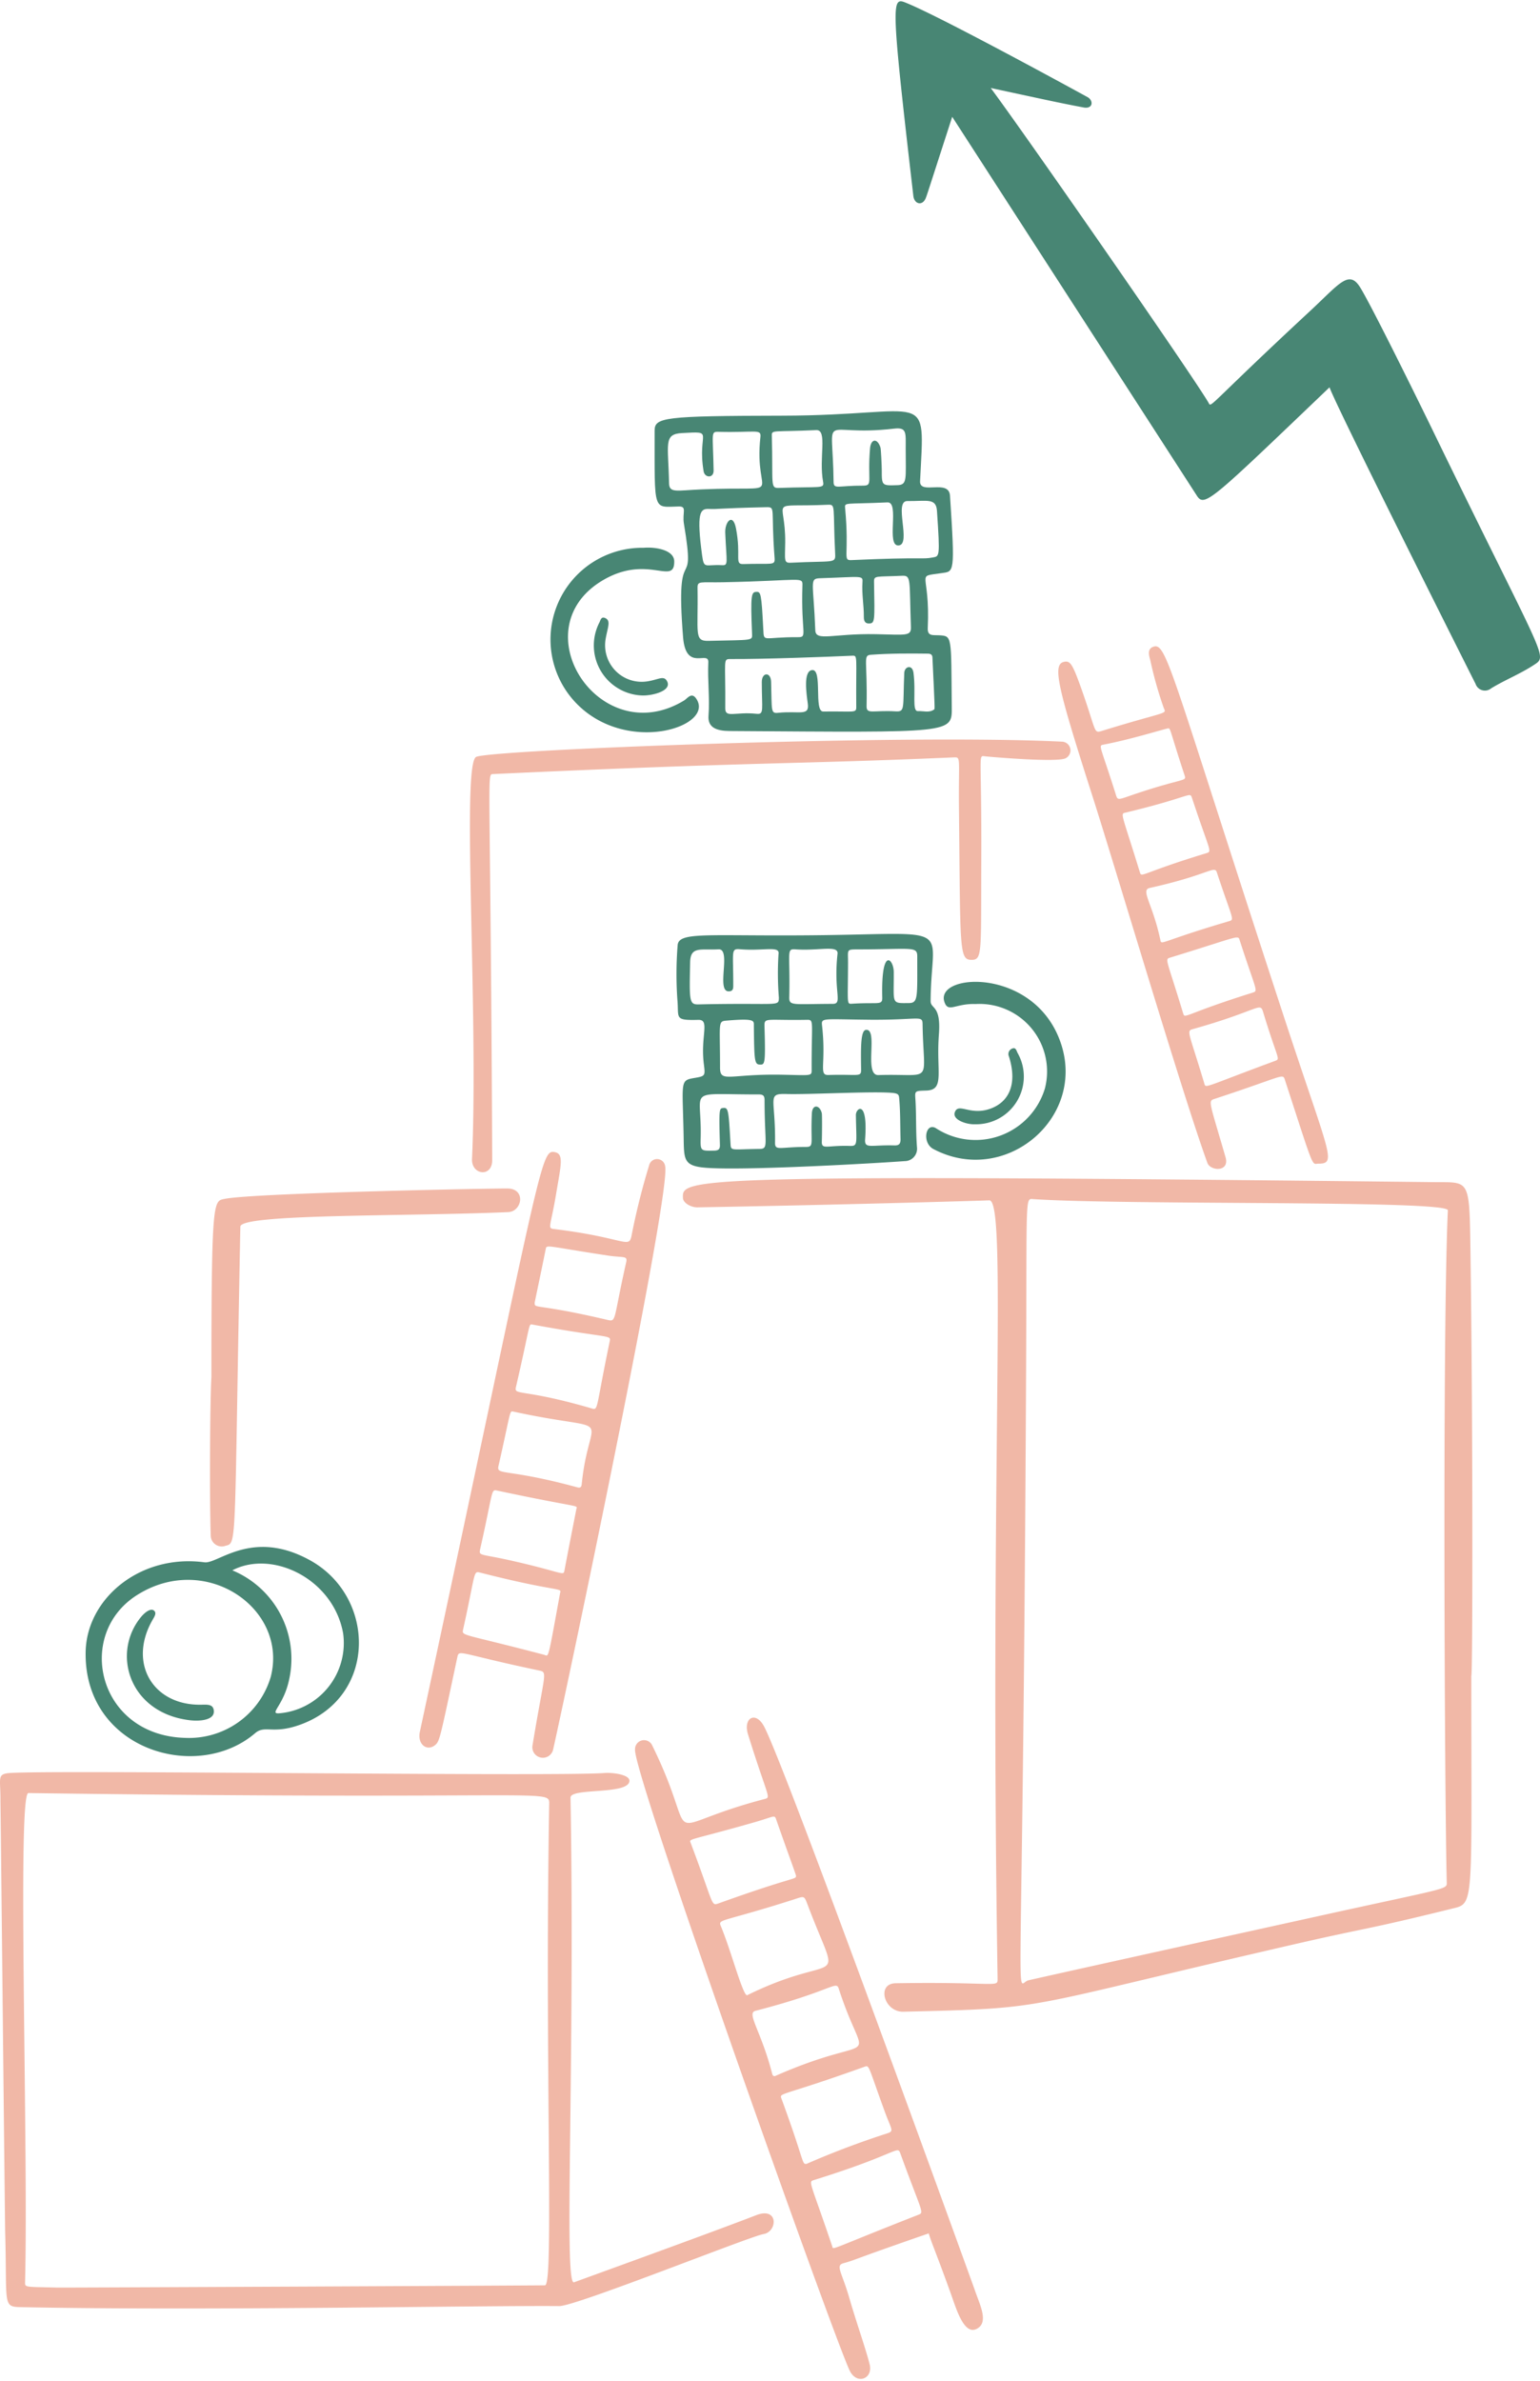
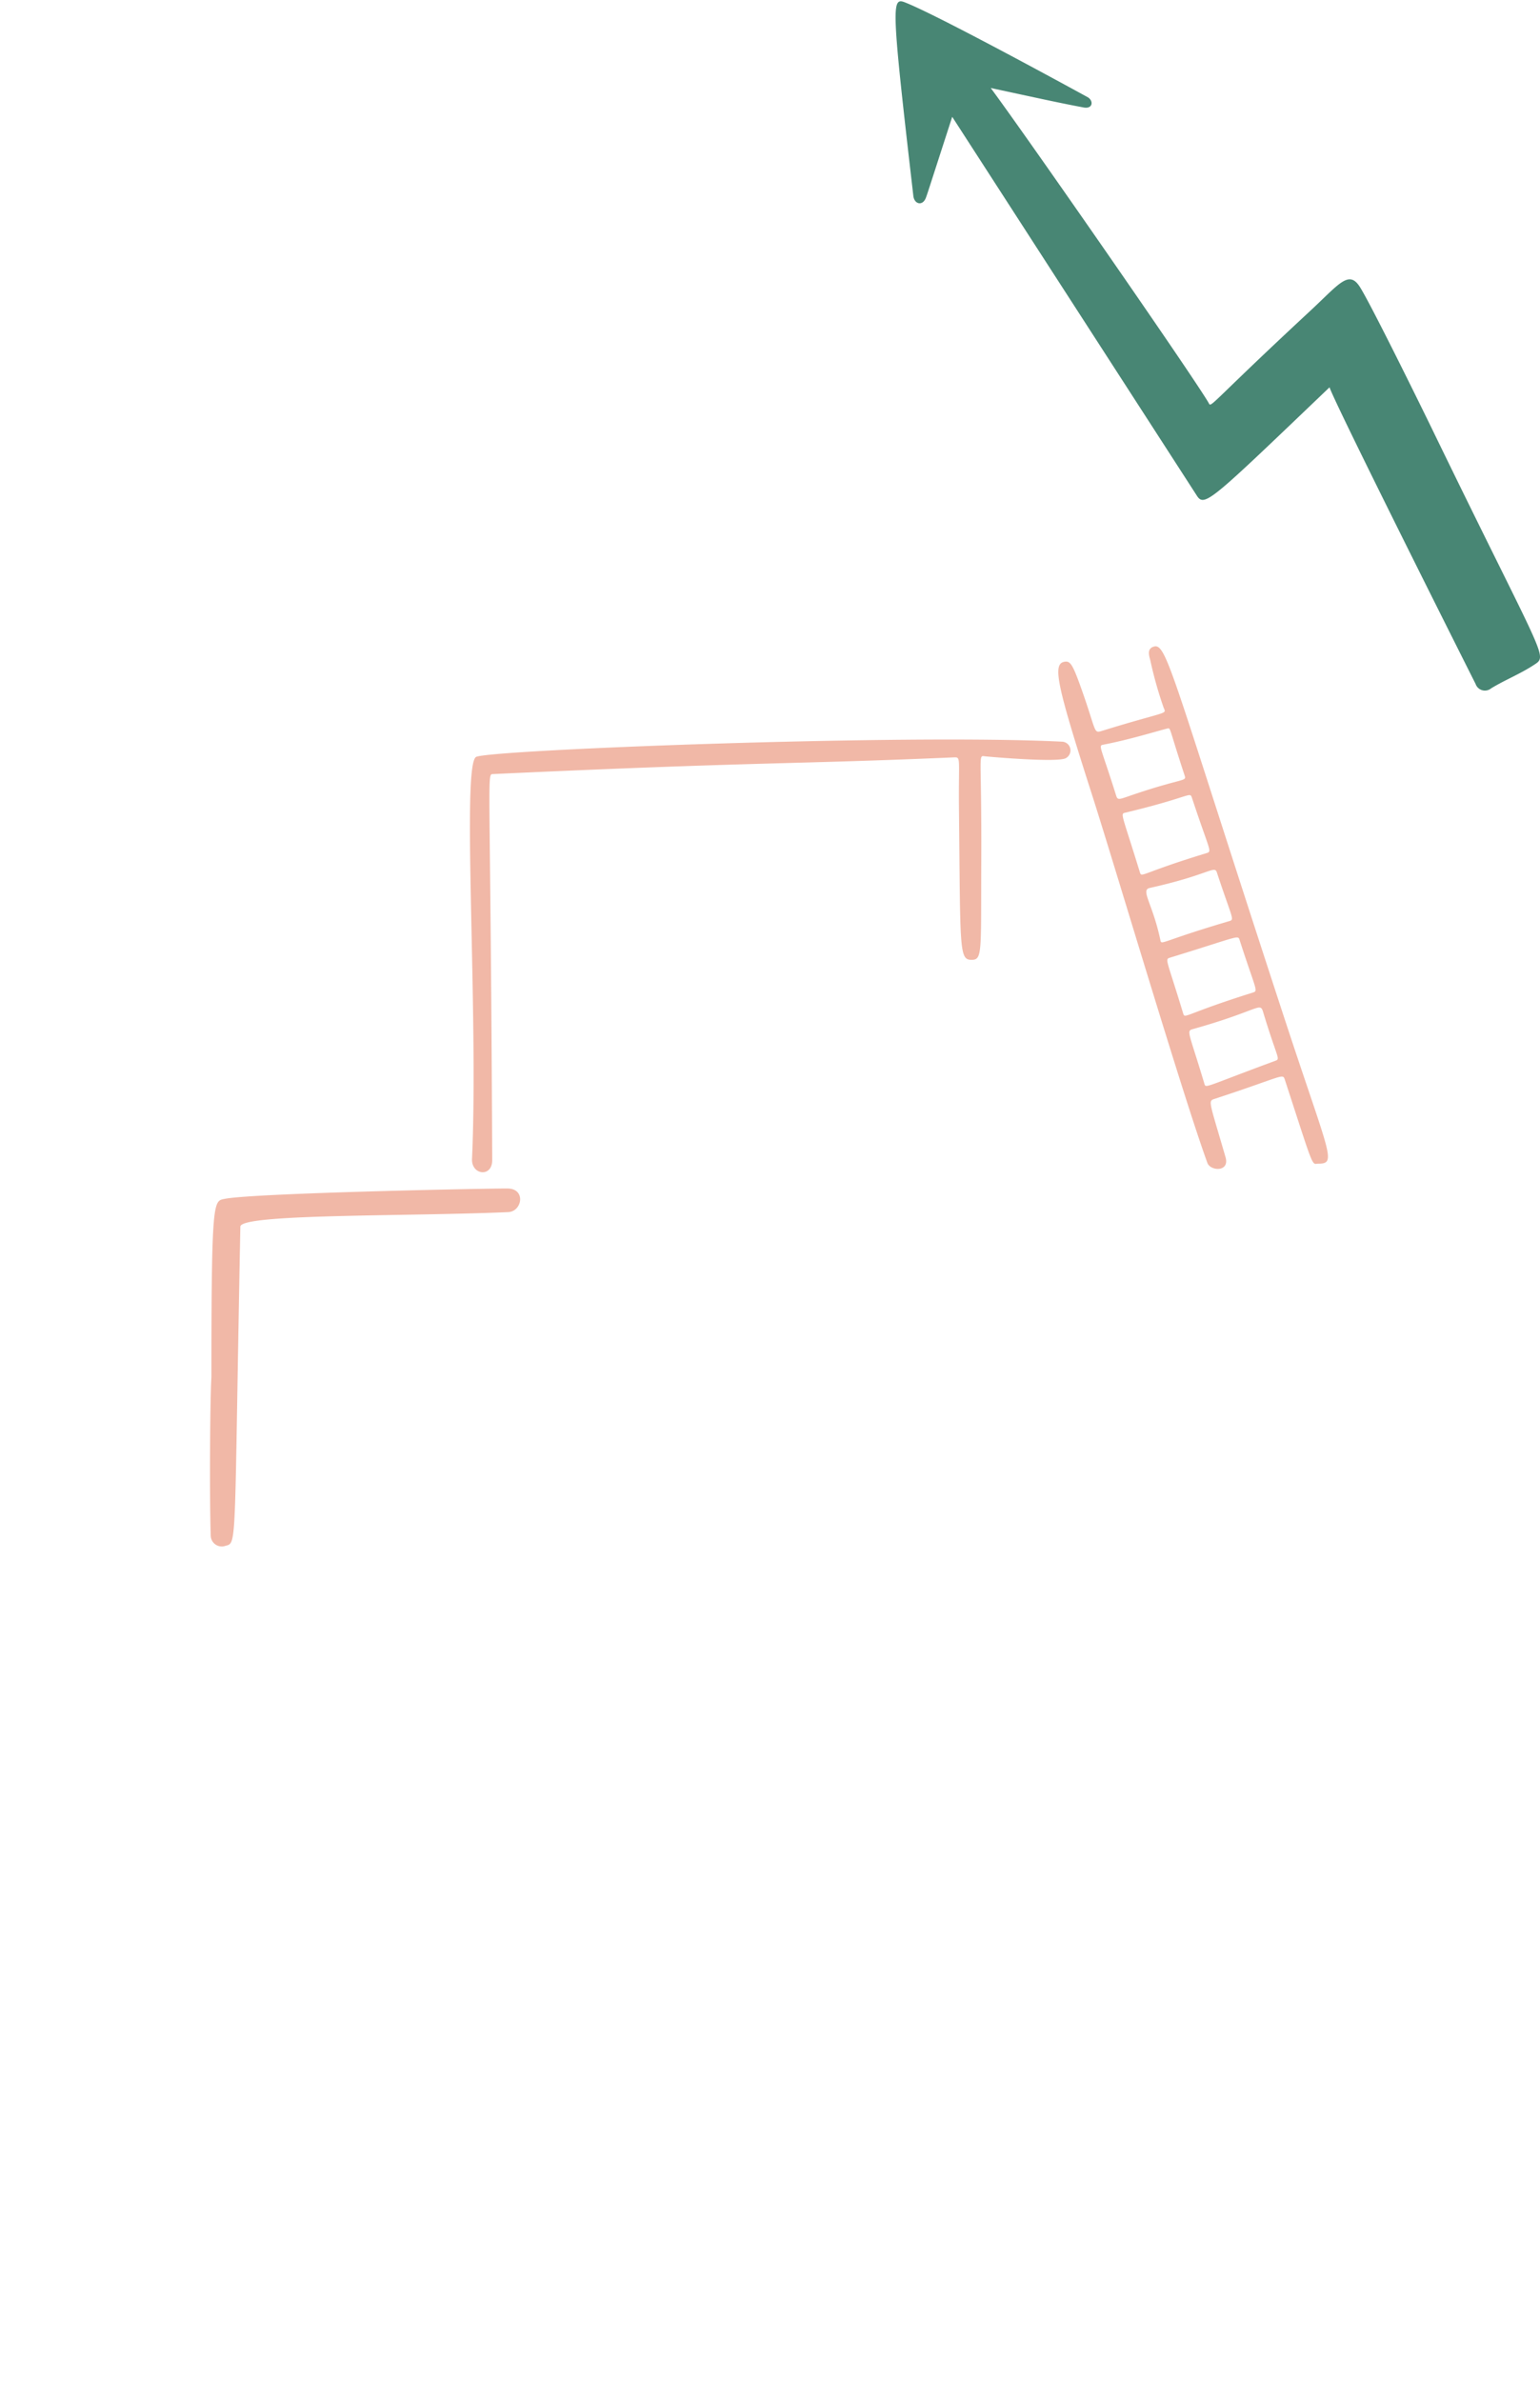
<svg xmlns="http://www.w3.org/2000/svg" width="500" height="773" fill="none" viewBox="0 0 500 773">
  <path fill="#488674" d="M431.659 125.746c-38.705 37.002-40.602 39.107-43.125 35.089-.057-.09-79.301-122.816-79.374-122.905-8.467 26.17-7.934 24.59-8.532 26.236-1.056 2.844-3.774 2.161-4.087-.56-7.625-65.77-7.052-64.596-1.97-62.524 12.111 4.981 58.574 30.47 58.664 30.526 1.868 1.178 1.572 3.84-1.406 3.283-7.885-1.475-14.325-2.921-30.169-6.321 10.864 14.58 64.311 91.493 70.64 102.031 1.146 1.914-1.588 2.543 33.106-29.681 9.405-8.735 12.525-13.443 16.141-7.719 3.616 5.724 19.858 38.757 23.4 46.057 36.474 75.134 37.782 73.533 33.147 76.572-4.636 3.039-9.429 4.875-13.959 7.65a3.203 3.203 0 0 1-2.917.597 3.2 3.2 0 0 1-2.145-2.068c-2.356-4.648-45.18-89.901-47.414-96.263Z" />
-   <path fill="#F1B8A7" d="M477.703 544.015c0 76.133 1.077 73.829-6.5 75.698-28.223 6.967-26.659 5.919-50.782 11.461-91.615 21.064-78.339 20.764-127.11 21.938-6.289.15-8.82-9.141-2.531-9.243 33.13-.536 33.163 1.597 33.114-1.523-2.665-166.342 3.25-252.94-2.714-252.652-3.095.151-48.787 1.475-94.69 2.275-2.259.041-4.684-1.495-4.749-2.986-.281-6.33-1.707-7.975 243.852-5.192 10.989.126 11.456-1.341 11.781 18.843.873 58.151.784 141.381.329 141.381ZM335.513 389.3c-2.754-.183-2.096-1.848-2.369 55.584-1.048 220.911-3.867 198.969.764 198.031.13-.025 0-.098 95.983-21.248 40.26-8.868 39.89-8.206 39.833-10.526-.674-25.964-1.442-179.196.362-218.209.17-3.368-103.836-1.6-134.557-3.632h-.016ZM.14 584.706c.08-6.976-1.106-8.532 2.254-9.015 8.3-1.219 178.347 1.162 193.842-.077 2.592-.208 8.202.495 8.125 2.555-.171 4.635-19.188 2.149-19.127 5.444 1.516 86.996-2.283 158.578 1.142 157.339 60.179-21.832 58.399-21.625 60.093-22.104 6.346-1.784 5.773 5.744 1.422 6.455-4.351.711-60.91 23.425-66.281 23.376-25.594-.227-114.515 1.58-174.82.345-6.013-.121-4.47-.71-5.095-23.786-.134-4.79-1.49-140.443-1.556-140.532Zm178.176.91c.089-5.046 0-1.146-169.097-3.494-3.697-.049.033 114.191-1.076 158.647-.045 1.934-.273 1.625 10.501 1.902 1.74.048 157.088-.663 158.315-.736 2.986-.183-.159-71.046 1.357-156.319ZM301.545 725.074c-26.659 9.234-23.21 8.43-27.719 9.697-2.673.752-.471 2.844 2.031 11.643 1.987 6.907 5.314 16.381 6.5 21.191 1.142 4.591-4.005 6.719-6.378 2.234-4.205-7.938-70.526-194.053-69.795-201.82a2.92 2.92 0 0 1 2.257-2.994 2.917 2.917 0 0 1 3.346 1.694c16.481 33.54-.102 26.931 36.461 17.335 2.21-.581 1.056-.281-5.403-21.04-1.625-5.282 2.543-7.756 5.33-2.328 7.755 15.109 68.215 182.482 68.251 182.584 1.605 4.839 4.827 10.75.63 12.834-4.197 2.084-6.728-7.024-8.442-11.741-5.038-13.959-6.309-16.543-7.069-19.289Zm-58.98-77.307c30.814-15.174 30.639-.227 19.601-29.506-1.133-3.007-1.068-2.661-4.631-1.524-23.969 7.646-24.53 6.131-23.417 8.788 3.19 7.617 7.061 22.38 8.447 22.242Zm19.281 54.751a281.922 281.922 0 0 1 26.353-9.961c2.19-.731 1.166-1.251-.926-6.984-5.501-15.051-4.948-15.177-6.614-14.58-27.17 9.75-27.67 8.348-26.955 10.286 7.622 20.748 6.569 21.39 8.142 21.239Zm8.348 26.708c.455 1.349-1.812 1.495 27.894-10.157 2.108-.812 1.328-.406-5.802-20.032-.958-2.637-.889.292-28.06 8.738-1.893.593-1.158.346 5.968 21.471v-.02ZM251.6 674.019c34.743-15.332 29.657-.686 20.719-28.397-.886-2.754-2.101.748-27.089 7.215-2.913.756 1.889 6.525 5.427 20.216.134.455.199 1.019.943.966Zm6.861-65.033c-.406-1.442-2.782-7.772-6.5-18.42-.524-1.507-.686-.735-7.629 1.219-21.191 6.037-20.662 5.009-20.049 6.63 7.617 20.142 6.5 20.431 9.027 19.521 24.981-8.966 25.05-7.61 25.151-8.942v-.008ZM179.616 567.876a3.417 3.417 0 0 1-3.987 2.73 3.418 3.418 0 0 1-2.193-1.426 3.421 3.421 0 0 1-.54-2.559c3.978-24.148 5.062-23.673 1.987-24.319-26.191-5.509-25.809-6.975-26.407-4.229-5.687 26.642-5.687 27.28-7.288 28.539-2.592 2.032-5.732-.316-4.875-4.355 39.813-185.412 39.074-189.21 43.876-188.199 2.929.618 1.962 4.063.317 13.85-1.731 10.295-2.816 10.827-.74 11.083 22.751 2.779 24.303 6.402 25.213 2.498a228.386 228.386 0 0 1 5.85-23.409 2.646 2.646 0 0 1 2.757-1.777 2.647 2.647 0 0 1 2.366 2.273c2.072 8.239-31.181 166.273-36.336 189.3Zm-6.829-137.868c-1.219-.223-.545-.101-5.282 20.358-.65 2.795 2.109.349 24.343 6.809 2.564.743 1.341 1.113 6.094-21.597.512-2.401.207-.869-25.155-5.57Zm14.361 59.834c.439-1.324.963-.227-25.675-5.907-2.141-.459-1.219-.333-5.595 19.094-.487 2.178.273 1.406 9.929 3.583 17.278 3.896 17.092 5.188 17.469 3.185 1.231-6.569 2.544-13.146 3.872-19.955Zm-5.281 27.219c.601-1.682-1.248-.195-25.952-6.5-2.308-.589-1.389-.349-5.55 18.452-.491 2.21-.373 1.187 26.289 8.215 1.581.422 1.073 2.523 5.213-20.155v-.012Zm-15.235-58.789c-1.259-.272-.739-.155-4.79 17.68-.719 3.161 2.584.65 25.477 6.886 1.023.281 1.442.073 1.547-.959 2.479-24.952 12.334-16.108-22.234-23.607Zm6.967-35.414c-.048 2.223 0 .114 23.539 5.627 3.112.727 1.861.345 6.183-18.753.488-2.157-.991-1.357-5.992-2.116-20.029-3.043-19.83-3.657-20.147-2.093-1.145 5.745-2.368 11.469-3.583 17.348v-.013Z" />
-   <path fill="#488674" d="M254.014 134.952c48.271-.086 46.228-9.535 44.712 21.271-.223 4.599 9.344-.869 9.718 4.709 1.674 25.643 1.345 24.534-2.815 25.143-8.706 1.284-3.559-.877-4.412 17.835-.122 2.722 1.698 2.218 3.628 2.332 4.359.256 3.956-.033 4.168 23.156.081 8.82.914 8.418-72.188 7.922-3.941-.028-7.089-.983-6.789-4.915.447-5.794-.341-11.575-.065-17.36.195-4.103-7.28 3.218-8.19-8.125-2.701-33.593 4.4-12.273.268-36.888-.597-3.551 1.109-5.655-1.625-5.602-8.531.174-7.861 2.218-7.885-24.607.008-4.331 2.909-4.798 41.475-4.871Zm-16.779 79.005c-2.62 0-1.625-.025-1.759 16.002-.028 3.287 3.25 1.032 10.157 1.779 2.539.277 1.702-1.308 1.702-10.343 0-3.169 2.925-3.368 3.022-.049.277 9.531-.174 10.327 2.3 10.071 6.906-.719 10.156 1.219 9.616-2.945-.431-3.23-1.556-10.652 1.414-10.932 3.481-.329.438 13.512 3.599 13.463 9.811-.15 10.737.593 10.721-1.373-.138-16.848.597-16.839-1.389-16.75-8.544.386-28.784 1.137-39.383 1.077Zm-2.283-24.932c-7.719.162-8.531-.577-8.479 1.929.24 14.756-1.194 17.217 3.547 17.104 14.467-.35 14.26.04 14.158-2.292-.561-12.886-.183-13.54 1.381-13.613 1.467-.065 1.658.467 2.267 12.273.224 4.253-.178 2.372 11.262 2.437 3.25.025.946-1.243 1.434-16.656.101-3.173.016-1.69-25.57-1.182Zm49.425 16.863c9.657.191 11.501.74 11.375-2.307-.544-15.491.175-16.799-2.88-16.657-8.596.406-9.133-.191-9.092 2.031.228 12.753.313 13.407-1.625 13.464-1.397.04-1.698-.975-1.69-2.178.028-3.737-.707-7.455-.447-11.2.167-2.352-.199-1.755-13.784-1.316-3.567.113-2.121 1.247-1.524 16.928.147 3.693 5.781.963 19.667 1.235Zm-51.103-65.696c-2.575-.065-1.804.289-1.58 12.542.049 2.632-2.905 2.437-3.25.26-2.145-12.858 3.949-13.001-7-12.399-6.114.333-4.469 3.51-4.221 16.25.065 3.36 2.393 2.364 10.693 2.031 28.645-1.219 16.624 3.762 18.98-17.063.276-2.657-1.653-1.32-13.622-1.621Zm58.558 36.885c-4.327.507.406-14.163-3.685-13.976-13.812.638-13.938-.122-13.76 1.841 1.434 15.437-.934 17.026 2.032 16.896 24.103-1.077 22.681-.171 26.406-.853 2.215-.407 2.401 0 1.39-15.093-.289-4.31-3.161-3.156-9.641-3.221-4.489-.041 1.369 13.926-2.742 14.406Zm2.226-31.526c0-5.086.407-6.882-3.774-6.395-24.566 2.877-19.906-6.857-19.642 17.254.024 2.58 1.381 1.219 9.636 1.256 3.25 0 1.308-1.646 2.202-12.078.276-3.222 2.438-3.413 3.4-.24.143.455.407 5.874.407 7.17 0 5.188-.025 5.164 5.114 4.993 3.251-.11 2.657-2.019 2.657-11.96Zm-64.022 19.679c-2.685-.085-3.965 1.158-2.068 15.158.606 4.468 1.061 2.799 6.432 3.103 2.185.122 1.478-.768 1.068-10.534-.15-3.567 2.486-6.61 3.49-1.406 1.726 8.962-.561 11.664 2.307 11.575 9.559-.297 10.425.629 10.222-2.003-1.252-16.25.52-16.531-2.799-16.458-17.014.382-14.865.695-18.652.565Zm51.319 64.026c-.057 2.779 2.137 1.256 9.392 1.69 3.185.187 2.365-.877 2.844-12.48.09-2.149 2.629-2.844 2.994-.049.866 6.618-.597 12.594 1.483 12.452 1.751-.102 3.624.658 5.253-.561.199-.15.215-.028-.581-16.88-.036-.836-.512-1.186-1.389-1.218-6.2-.086-12.395-.086-18.591.357-2.669.207-1.092 1.67-1.405 16.689Zm-16.332-89.62c-14.158.646-14.487-.175-14.43 1.812.439 15.945-.646 17.063 2.324 16.965 13.752-.508 14.759.37 14.316-2.031-1.43-7.658 1.536-16.917-2.21-16.746Zm-10.087 36.417c-.057 5.793-.52 6.76 1.804 6.642 13.711-.687 14.568.325 14.422-2.698-.776-15.844.288-16.25-2.438-16.124-19.992.894-13.642-2.576-13.788 12.18Z" />
  <path fill="#F1B8A7" d="M427.713 377.795c-1.82.349-1.491.54-10.542-27.219-.736-2.251-.334-1.187-22.751 6.154-2.283.748-1.897.407 3.478 18.948 1.422 4.916-4.908 4.55-5.887 1.869-7.987-21.873-30.063-96.458-37.376-119.261-11.558-36.084-13.114-42.909-8.884-43.469 1.755-.244 2.547.881 5.46 9.12 4.757 13.455 3.839 14.174 6.374 13.406 21.796-6.743 21.162-5.281 20.227-7.58a128.633 128.633 0 0 1-4.334-15.381c-.431-1.625-1.097-3.701 1.015-4.424 4.311-1.471 5.619 7.869 41.703 118.119 15.64 47.861 18.151 49.754 11.517 49.718Zm-40.687-118.692c-.751-2.284-.097-.427-21.621 4.724-1.759.407-1.263.021 4.668 19.294.618 2.011.13.406 21.564-6.123 2.044-.625 1.187-.325-4.611-17.895Zm15.438 46.061c-.552-1.714-.288-1.097-22.531 5.724-1.861.573-1.186.289 4.193 18.05.621 2.032.126.37 22.523-6.662 1.998-.63 1.235-.301-4.185-17.112Zm7.662 23.457c-1.06-3.498-1.064-.646-22.811 5.477-2.227.629-1.386.698 3.68 17.603.529 1.763-.483 1.381 22.938-7.26 1.938-.735.906-.223-3.811-15.82h.004Zm-15.064-45.448c-.76-2.299-2.738.878-21.788 5.107-3.051.678.963 5.058 3.446 16.799.406 1.994-.301.646 22.246-5.993 1.995-.58 1.256-.304-3.904-15.913Zm-15.929-46.691c-3.275.813-12.424 3.657-20.927 5.282-1.686.325-.902.365 4.156 16.441.577 1.836.886 1.336 6.602-.573 15.523-5.184 16.319-3.855 15.641-5.915-5.066-15.373-4.461-15.353-5.472-15.231v-.004Z" />
-   <path fill="#488674" d="M229.434 379.141c-7.67-.553-7.337-2.677-7.479-10.262-.333-17.526-1.292-18.103 3.283-18.875 3.758-.634 3.774-.638 3.286-4.501-1.158-9.129 2.084-14.491-1.771-14.398-8.02.199-6.273-.544-6.825-6.602a118.934 118.934 0 0 1 .081-17.566c.272-5.139 12.09-2.499 57.026-3.51 32.379-.728 25.241-1.118 25.115 21.556 0 2.73 3.429 1.133 2.686 10.871-.931 12.228 2.031 18.034-4.152 18.204-3.73.102-3.657.102-3.466 2.921.321 5.221.094 10.449.52 15.674a3.996 3.996 0 0 1-.215 1.623 4.015 4.015 0 0 1-3.782 2.687c-8.686.646-51.29 3.12-64.307 2.178Zm26.086-23.969c-6.707-.179-3.705 1.019-3.88 15.844-.028 2.705 1.625 1.336 10.031 1.34 2.803 0 1.438-1.218 1.925-10.904.159-3.095 2.592-2.77 3.23 0 .114.496.077 7.183 0 9.109-.114 2.823 1.686 1.218 9.076 1.466 2.738.086 2.117-.694 1.987-10.014-.033-2.299 3.948-5.229 2.994 7.796-.24 3.303 1.755 1.832 9.498 2.06 1.625.049 2.031-.614 1.995-2.141-.118-4.302-.041-8.609-.407-12.911-.113-1.316-.101-1.853-2.518-2.031-6.659-.516-26.809.581-33.931.39v-.004Zm26.407-24.12c-14.877-.142-15.308-.678-15.032 1.861 1.41 12.638-1.219 16.185 2.076 16.088 10.014-.305 10.652.841 10.608-1.873-.106-6.951-.163-12.55 1.539-12.773 4.213-.557-.812 14.816 4.063 14.67 18.212-.553 14.674 3.49 14.357-16.417-.02-3.222-.865-1.393-17.595-1.552l-.016-.004Zm-28.154 17.859c9.405.175 9.75.504 9.75-1.405-.065-15.938.87-16.458-1.499-16.417-13.406.239-13.882-.894-13.813 2.12.374 12.395.094 12.432-1.478 12.412-1.772-.029-1.857-1.219-1.971-12.635 0-1.625.407-2.438-9.027-1.625-2.681.231-1.958.756-1.954 15.235-.004 5.078 3.051 2.006 19.992 2.315Zm-13.475-40.735c-3.055-.256-2.219.548-2.227 11.46 0 1.069.102 2.235-1.531 2.202-4.087-.081 1.019-13.882-3.25-13.634-5.716.329-9.105-1.109-9.218 4.16-.281 12.85-.305 13.813 2.843 13.72 26.103-.602 25.92.91 25.964-2.243a99.262 99.262 0 0 1-.109-14.158c.434-2.73-4.843-.857-12.472-1.507Zm38.013.053c-3.567 0-2.97.105-2.978 4.208-.036 13.513-.508 13.545 1.272 13.431 8.682-.556 9.9.646 9.839-2.031-.406-16.823 3.714-12.444 3.738-8.284.069 10.462-.983 10.157 4.916 10.096 3.063-.029 2.701-1.893 2.713-15.174.005-3.38-1.876-2.259-19.5-2.246Zm-50.815 61.003c-.105 4.469-.121 4.428 4.421 4.323 1.381-.037 1.86-.484 1.82-1.865-.346-11.781-.183-11.814.983-11.972 1.779-.24 1.832.613 2.474 11.826.126 2.19.455 1.56 9.218 1.47 3.303-.032 1.84-1.101 1.82-15.795 0-1.479-.439-1.913-1.918-1.909-23.94.049-18.423-2.466-18.818 13.922Zm30.791-61.02c-3.104-.235-1.686.813-2.032 15.54-.065 2.9 1.142 2.189 14.118 2.157 3.356 0 .187-3.79 1.552-16.25.341-2.97-6.041-.89-13.638-1.447Z" />
  <path fill="#F1B8A7" d="M154.595 245.731c4.566-2.307 139.05-7.504 190.128-4.948.63.003 1.244.216 1.743.606.496.39.849.935 1.004 1.548a2.844 2.844 0 0 1-1.41 3.192c-2.356 1.479-23.339-.3-26.11-.573-2.56-.247-1.19-1.893-1.349 33.801-.134 29.498.406 32.196-3.022 32.257-4.221.073-3.75-2.673-4.23-49.035-.17-16.738.748-16.795-1.718-16.69-53.297 2.308-62.353 1.37-149.653 5.42-1.999.093-.707 0-.171 125.33.024 5.712-6.793 4.875-6.553-.406 2.145-47.601-3.482-128.068 1.341-130.502ZM68.638 447.154c0-58.257.675-57.201 4.298-57.936 9.556-1.938 88.93-3.474 92.067-3.36 5.789.211 4.509 7.467-.025 7.662-33.09 1.442-86.866.488-86.939 4.709-2.031 103.697-.995 102.701-4.741 103.595a3.58 3.58 0 0 1-4.875-3.217c-.423-12.225-.24-44.396.215-51.453Z" />
-   <path fill="#488674" d="M27.809 536.273c.329-17.278 17.684-31.867 38.594-29.059 4.372.585 15.495-11.059 34.292-.642 21.455 11.887 21.833 44.432-3.375 53.41-8.877 3.165-11.262-.061-14.512 2.722-18.87 16.165-55.613 5.351-55-26.431Zm32.184 27.93a27.689 27.689 0 0 0 27.897-19.744c5.785-22.173-21.125-40.869-43.538-26.524-20.033 12.821-12.562 45.407 15.637 46.268h.004Zm15.437-54.389a31.07 31.07 0 0 1 18.517 35.116c-1.726 8.715-6.601 11.404-3.465 11.315a22.883 22.883 0 0 0 16.085-8.475 22.877 22.877 0 0 0 4.833-17.526c-3.156-17.574-22.888-27.239-35.974-20.43h.004ZM208.952 177.841c3.766-.325 9.933.646 9.957 4.424.057 7.979-8.572-2.413-23.059 6.049-27.098 15.844-1.024 55.747 26.285 39.082 1.068-.654 2.376-2.775 3.875-.63 6.196 8.881-21.064 18.071-37.664 2.763a29.782 29.782 0 0 1-7.497-32.94 29.78 29.78 0 0 1 28.103-18.748ZM316.744 325.965c-6.626-.224-8.876 2.965-10.111-.662-3.25-9.588 30.063-11.469 38.029 14.093 7.524 24.16-18.687 45.752-41.608 33.642-3.856-2.031-2.503-8.938.926-6.692a23.532 23.532 0 0 0 20.865 2.313 23.546 23.546 0 0 0 9.003-5.94 23.56 23.56 0 0 0 5.403-9.332 21.929 21.929 0 0 0-4.274-19.44 21.948 21.948 0 0 0-8.157-6.178 21.95 21.95 0 0 0-10.076-1.804Z" />
-   <path fill="#488674" d="M208.708 225.792a16.252 16.252 0 0 1-14.045-23.799c.317-.735.565-1.84 1.723-1.381 2.064.813.943 2.905.288 6.602a11.881 11.881 0 0 0 13.846 13.934c3.392-.576 5.013-1.917 6.049 0 1.653 3.047-4.42 4.676-7.861 4.644ZM316.496 365c-2.498.13-7.552-1.418-6.443-4.031 1.219-2.912 4.717 1.032 10.831-.812s9.75-7.439 6.691-17.193a1.89 1.89 0 0 1 0-1.553 1.92 1.92 0 0 1 .471-.64c.199-.178.435-.311.691-.391 1.121-.406 1.3.813 1.662 1.491a15.5 15.5 0 0 1 2.011 7.838 15.513 15.513 0 0 1-8.048 13.388 15.51 15.51 0 0 1-7.866 1.903ZM64.863 553.444c2.26 0 4.262-.337 4.55 1.829.431 3.213-4.517 3.591-7.743 3.213-19.866-2.34-25.623-21.983-15.722-33.719.72-.853 2.844-2.905 4.063-1.869 1.015.886 0 2.092-.813 3.599-7.434 13.748.573 26.951 15.665 26.947Z" />
</svg>